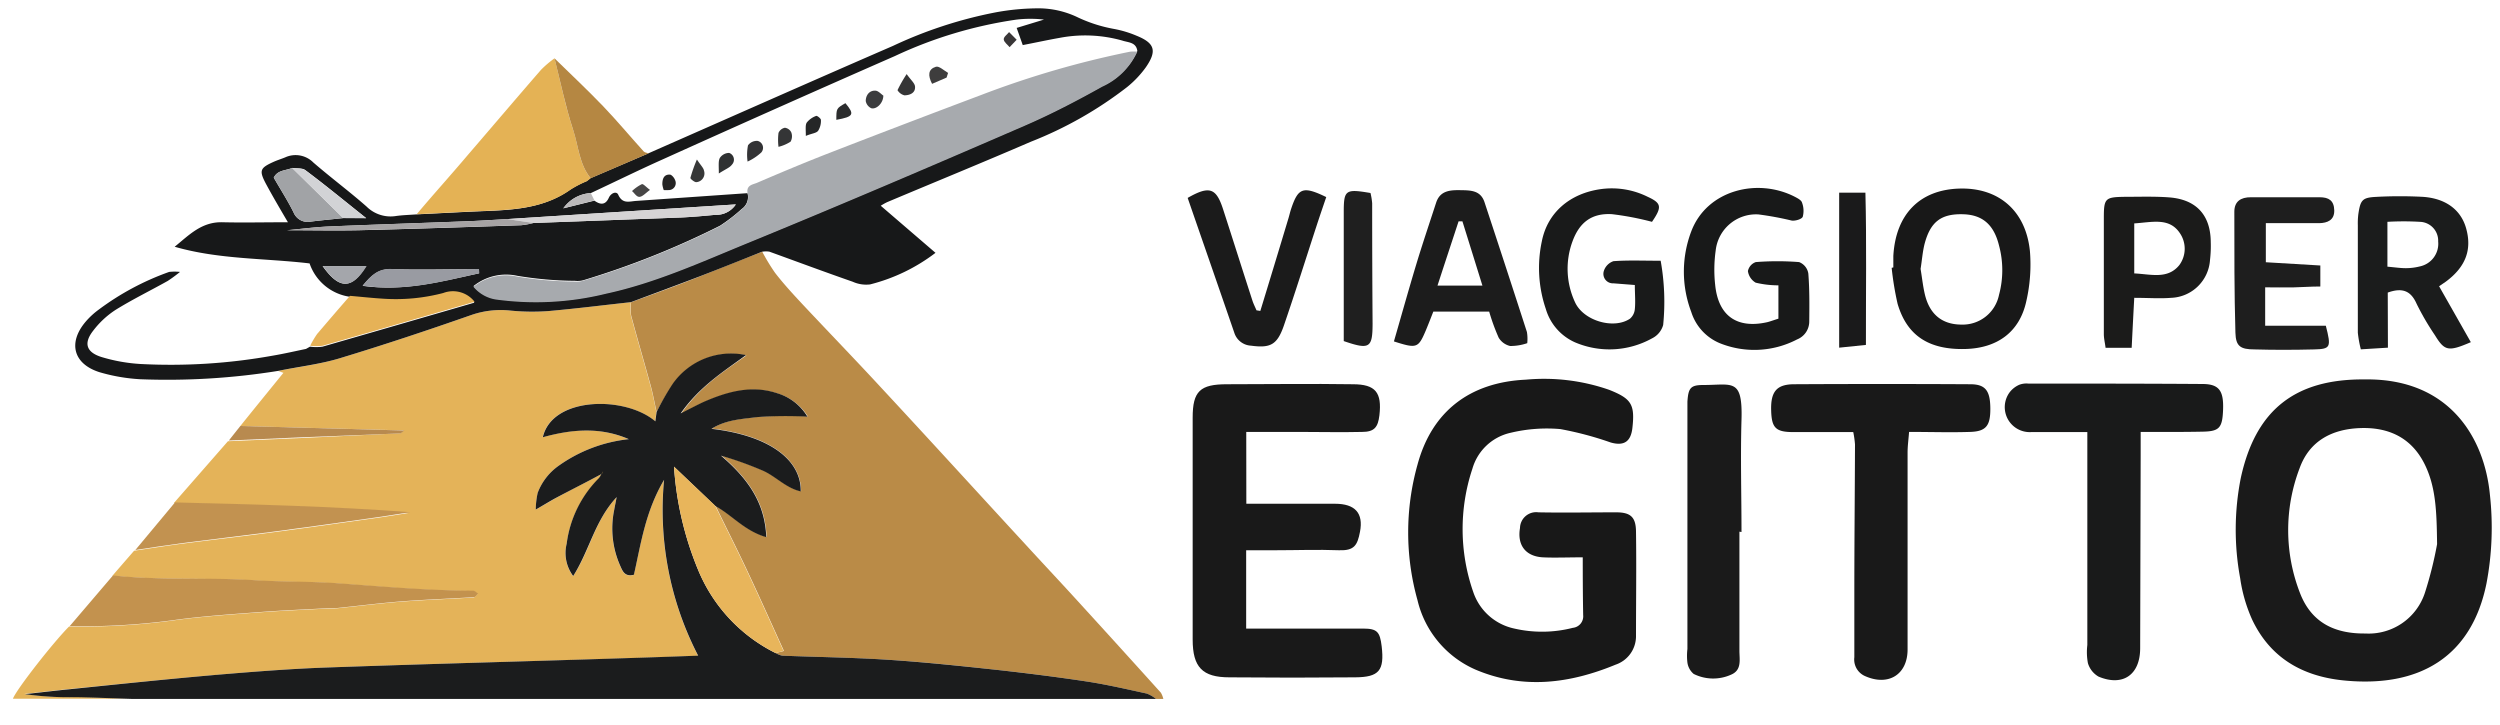
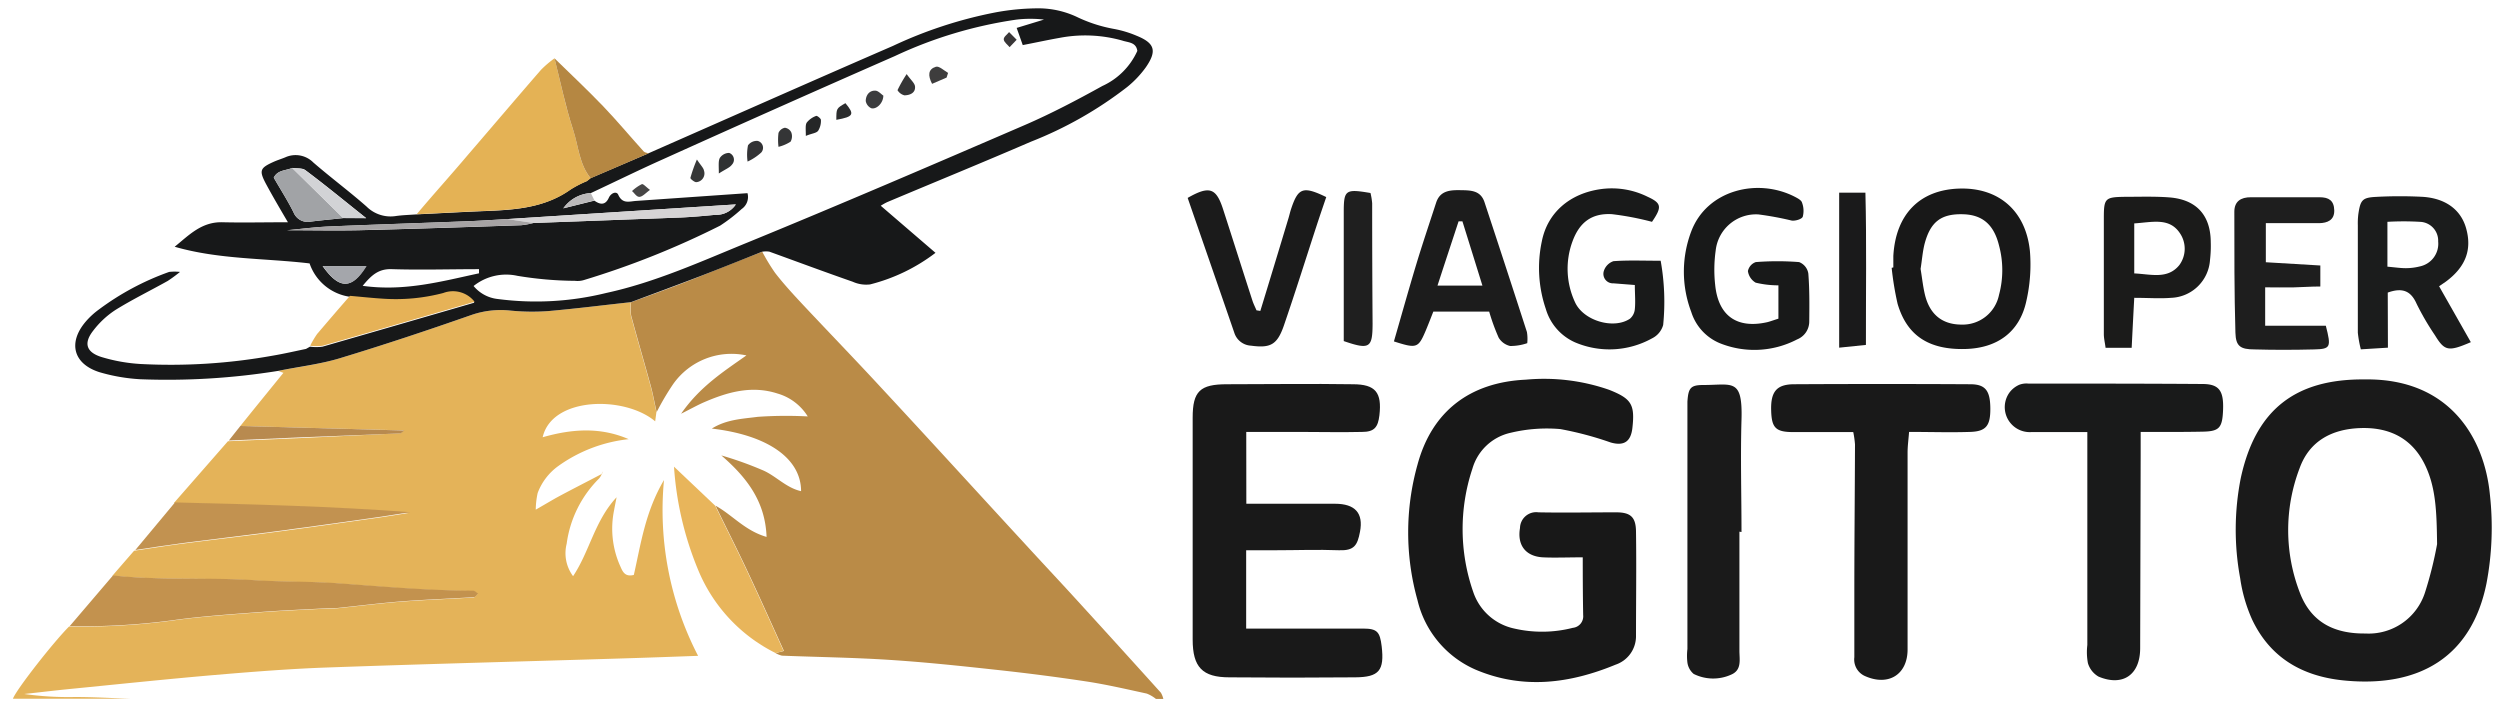
<svg xmlns="http://www.w3.org/2000/svg" id="Layer_1" data-name="Layer 1" viewBox="0 0 300 87">
  <defs>
    <style>.cls-1{fill:#e4b359;}.cls-2{fill:#ba8b47;}.cls-3{fill:#1b1c1d;}.cls-4{fill:#171819;}.cls-5{fill:#1a1a1a;}.cls-6{fill:#181818;}.cls-7{fill:#191919;}.cls-8{fill:#191a1a;}.cls-9{fill:#e4b255;}.cls-10{fill:#c3924e;}.cls-11{fill:#c29250;}.cls-12{fill:#1b1c1c;}.cls-13{fill:#1e1e1e;}.cls-14{fill:#1b1b1a;}.cls-15{fill:#b58742;}.cls-16{fill:#e6b257;}.cls-17{fill:#181919;}.cls-18{fill:#1c1c1c;}.cls-19{fill:#1b1b1b;}.cls-20{fill:#1a1a1b;}.cls-21{fill:#1f1f1f;}.cls-22{fill:#b88a4f;}.cls-23{fill:#e8b55b;}.cls-24{fill:#a7aaae;}.cls-25{fill:#a1a3a6;}.cls-26{fill:#d6d4d5;}.cls-27{fill:#999ba2;}.cls-28{fill:#a6a3a4;}.cls-29{fill:#d2d3d6;}.cls-30{fill:#a4a6ab;}.cls-31{fill:#bbb9ba;}.cls-32{fill:#3b3c3e;}.cls-33{fill:#353536;}.cls-34{fill:#333335;}.cls-35{fill:#343536;}.cls-36{fill:#3e3d3d;}.cls-37{fill:#252627;}.cls-38{fill:#2f3132;}.cls-39{fill:#2b2c2d;}.cls-40{fill:#373838;}.cls-41{fill:#242323;}.cls-42{fill:#474646;}.cls-43{fill:#393637;}</style>
  </defs>
  <title>Artboard 1</title>
  <path class="cls-1" d="M28.84,51.12c1.69-2.1,3.39-4.19,5.17-6.38l-.65-.23c2.47-.49,5-.79,7.38-1.51,5.32-1.61,10.6-3.37,15.85-5.21a10.73,10.73,0,0,1,4.66-.52,26.49,26.49,0,0,0,4.54.06c3.31-.29,6.61-.71,9.92-1.07a6.17,6.17,0,0,0,0,1.61c.76,2.83,1.59,5.64,2.36,8.46.28,1,.47,2.08.7,3.12l-.15,1.11c-3.63-3.08-12.38-3-13.5,1.91,3.5-1,6.9-1.25,10.32.23A17.73,17.73,0,0,0,67,55.92a7,7,0,0,0-2.48,3.24,9.85,9.85,0,0,0-.23,2c1.06-.61,1.72-1,2.4-1.39,1.84-1,3.69-1.93,5.53-2.9l0,0a2.41,2.41,0,0,1-.32.54A13.57,13.57,0,0,0,68,65.25a4.62,4.62,0,0,0,.77,3.89c2-3,2.58-6.63,5.22-9.47-.14.74-.23,1.15-.3,1.56a11,11,0,0,0,.7,6.62c.28.6.51,1.44,1.67,1.14.84-3.69,1.36-7.56,3.62-11.39a38,38,0,0,0,4.09,21.1c-3.3.12-6.33.23-9.37.32-11.72.36-23.44.66-35.16,1.08-4.51.16-9,.52-13.5.9-5.8.5-11.58,1.11-17.37,1.68-1.82.18-3.64.4-5.46.6a37.91,37.91,0,0,0,6.1.36c2.24,0,4.48.14,6.72.21H1.55c.38-1.07,4.84-6.77,6.74-8.67a81.82,81.82,0,0,0,13.17-.82c3.28-.42,6.59-.64,9.89-.89,2.67-.2,5.34-.3,8-.45.29,0,.58,0,.87,0,2.65-.27,5.29-.61,7.94-.82,2.88-.22,5.77-.32,8.66-.5.15,0,.28-.24.49-.43-.25-.16-.42-.35-.58-.35-5.43,0-10.83-.5-16.24-.89-3.32-.24-6.65-.16-10-.37-5.64-.36-11.32,0-17-.57.86-1,1.73-2,2.6-3,1.91-.28,3.82-.59,5.73-.84,3.56-.46,7.12-.87,10.68-1.34,4.19-.55,8.38-1.15,12.56-1.74,1.35-.19,2.69-.41,4-.62-9.41-.71-18.81-.94-28.21-1.17l6.5-7.43,8.87-.39L48,52c.11,0,.2-.14.48-.35Z" />
  <path class="cls-2" d="M78.8,49.45c-.23-1-.42-2.09-.7-3.12-.77-2.82-1.6-5.63-2.36-8.46a6.17,6.17,0,0,1,0-1.61c2.76-1,5.52-2,8.27-3.1,2.5-1,5-2,7.46-2.95A24.3,24.3,0,0,0,93,32.73c1,1.3,2.15,2.55,3.29,3.77,3.13,3.34,6.32,6.63,9.43,10C111.51,52.73,117.22,59,123,65.27c2.06,2.25,4.15,4.47,6.21,6.73q5.07,5.55,10.1,11.13a2.72,2.72,0,0,1,.29.74h-.89a4.1,4.1,0,0,0-1.1-.64c-2.39-.52-4.79-1.08-7.21-1.45-3.56-.54-7.15-1-10.74-1.39-4.31-.47-8.62-.93-13-1.21s-8.55-.33-12.82-.5a2.76,2.76,0,0,1-.77-.31l1-.26c-1.5-3.3-2.93-6.51-4.43-9.69-1.22-2.6-2.52-5.16-3.78-7.74,2,1.09,3.52,3,6.13,3.75-.16-4.35-2.46-7.2-5.43-9.78a42.67,42.67,0,0,1,4.88,1.74c1.63.66,2.85,2.14,4.69,2.55,0-3.92-4-6.73-10.71-7.51,1.76-1.11,3.69-1.17,5.51-1.41a49.47,49.47,0,0,1,6-.05,6.34,6.34,0,0,0-3.64-2.75c-3.1-1-6-.17-8.85,1.07-.77.34-1.5.75-2.71,1.36,2.26-3.26,5.11-5.07,7.84-7a8.56,8.56,0,0,0-8.81,3.47A30.9,30.9,0,0,0,78.8,49.45Z" />
-   <path class="cls-3" d="M93.08,78.37a2.76,2.76,0,0,0,.77.31c4.27.17,8.55.22,12.82.5s8.64.74,13,1.21c3.59.4,7.18.85,10.74,1.39,2.42.37,4.82.93,7.21,1.45a4.1,4.1,0,0,1,1.1.64q-31,0-62,0-30.45,0-60.92,0c-2.24-.07-4.48-.17-6.72-.21a37.91,37.91,0,0,1-6.1-.36c1.82-.2,3.64-.42,5.46-.6C14.17,82.11,20,81.5,25.75,81c4.49-.38,9-.74,13.5-.9C51,79.68,62.69,79.38,74.41,79c3-.09,6.07-.2,9.37-.32a38,38,0,0,1-4.09-21.1c-2.26,3.83-2.78,7.7-3.62,11.39-1.16.3-1.39-.54-1.67-1.14a11,11,0,0,1-.7-6.62c.07-.41.16-.82.3-1.56-2.64,2.84-3.27,6.43-5.22,9.47A4.62,4.62,0,0,1,68,65.25a13.57,13.57,0,0,1,3.87-7.88,2.41,2.41,0,0,0,.32-.54l.19-.31-.16.34c-1.84,1-3.69,1.92-5.53,2.9-.68.37-1.34.78-2.4,1.39a9.85,9.85,0,0,1,.23-2A7,7,0,0,1,67,55.92a17.73,17.73,0,0,1,8.46-3.22c-3.42-1.48-6.82-1.2-10.32-.23,1.12-4.9,9.87-5,13.5-1.91l.15-1.11a30.9,30.9,0,0,1,1.92-3.37,8.56,8.56,0,0,1,8.81-3.47c-2.73,2-5.58,3.78-7.84,7,1.21-.61,1.94-1,2.71-1.36,2.84-1.24,5.75-2.09,8.85-1.07A6.34,6.34,0,0,1,96.89,50a49.47,49.47,0,0,0-6,.05c-1.82.24-3.75.3-5.51,1.41,6.73.78,10.76,3.59,10.71,7.51-1.84-.41-3.06-1.89-4.69-2.55a42.67,42.67,0,0,0-4.88-1.74c3,2.58,5.27,5.43,5.43,9.78-2.61-.75-4.12-2.66-6.13-3.75L80.88,56a39,39,0,0,0,2.89,12.38A19.38,19.38,0,0,0,93.08,78.37Z" />
  <path class="cls-4" d="M91.44,30.21c-2.49,1-5,2-7.46,2.95-2.75,1.05-5.51,2.07-8.27,3.1-3.31.36-6.61.78-9.92,1.07a26.49,26.49,0,0,1-4.54-.06,10.73,10.73,0,0,0-4.66.52c-5.25,1.84-10.53,3.6-15.85,5.21-2.39.72-4.91,1-7.38,1.51a83.76,83.76,0,0,1-16.51,1,21.49,21.49,0,0,1-4.92-.85c-3.14-1-3.79-3.54-1.65-6.06a9.31,9.31,0,0,1,1.6-1.47,32.06,32.06,0,0,1,8.42-4.5,5.94,5.94,0,0,1,1.3,0,16.86,16.86,0,0,1-1.47,1.08c-2.09,1.17-4.24,2.22-6.27,3.48a10.7,10.7,0,0,0-2.69,2.51c-1.15,1.48-.83,2.56,1,3.14a20.25,20.25,0,0,0,4.7.84,69,69,0,0,0,15.85-1c1.36-.23,2.7-.54,4-.81l.48-.27h0a5.74,5.74,0,0,0,1.5,0c6-1.73,12.07-3.49,18.22-5.28a3.29,3.29,0,0,0-3.76-1.05,22.37,22.37,0,0,1-7.1.69c-1.36-.08-2.72-.23-4.09-.35a6,6,0,0,1-4.82-4c-5.39-.64-10.85-.46-16.19-2,1.73-1.4,3.22-3,5.72-2.94s5.07,0,7.87,0c-1-1.7-1.83-3.12-2.62-4.58-.86-1.62-.74-1.92.86-2.65.46-.21.95-.36,1.42-.55a3,3,0,0,1,3.39.61c2.09,1.81,4.31,3.46,6.38,5.28a4.09,4.09,0,0,0,3.55,1.14c.79-.11,1.59-.13,2.39-.19,2.67-.13,5.35-.28,8-.39,3.7-.14,7.37-.34,10.54-2.61a13,13,0,0,1,1.94-1l.43-.34h0l7-3c9.77-4.3,19.53-8.63,29.32-12.88a52.25,52.25,0,0,1,12.19-4A28.37,28.37,0,0,1,124.76,1a10.9,10.9,0,0,1,4.4,1,17.39,17.39,0,0,0,4.51,1.47,12.9,12.9,0,0,1,2.7.81c2.21.89,2.5,1.82,1.12,3.81a12.21,12.21,0,0,1-2.24,2.36A46.62,46.62,0,0,1,123.72,17c-5.74,2.48-11.52,4.84-17.27,7.26a7.37,7.37,0,0,0-.76.43l6.57,5.65a21.65,21.65,0,0,1-7.85,3.79,3.91,3.91,0,0,1-2.08-.32c-3.36-1.17-6.69-2.41-10-3.61A2.69,2.69,0,0,0,91.44,30.21ZM60.87,26.29c-1.73.1-3.47.22-5.2.28-5.38.21-10.76.38-16.14.61-1.7.07-3.4.3-5.07.45,2.88,0,5.78.06,8.68,0,6.47-.16,12.94-.38,19.4-.6A9.36,9.36,0,0,0,64,26.76L81.7,26.1c1.38-.06,2.76-.19,4.13-.32a2.82,2.82,0,0,0,2.47-1.25Zm-19.69-.12h2.76c-2.63-2.09-4.93-4-7.29-5.75-.38-.29-1-.19-1.59-.27-.74.34-1.73.22-2.21,1.17.8,1.39,1.66,2.73,2.37,4.15a1.83,1.83,0,0,0,2.09,1.12C38.59,26.43,39.89,26.31,41.18,26.17Zm95.3-20.06c-.15-1.07-1.11-1-1.8-1.24a16.38,16.38,0,0,0-7.56-.32c-1.42.25-2.83.56-4.39.86L122,3.35l3.28-1a14.36,14.36,0,0,0-3.28,0A51.68,51.68,0,0,0,107.4,6.72q-14,6.14-27.84,12.39c-2.91,1.3-5.77,2.71-8.66,4.06A4.36,4.36,0,0,0,67.6,25l3.73-.92c.7.5,1.32.56,1.73-.35.26-.57.92-.83,1.13-.36.51,1.15,1.35.79,2.15.74l13.36-.93A1.75,1.75,0,0,1,89,25.08a20.11,20.11,0,0,1-2.59,2,102.1,102.1,0,0,1-16.32,6.52A2.64,2.64,0,0,1,69,33.7a43.93,43.93,0,0,1-6.91-.6,6.26,6.26,0,0,0-5.26,1.22,4.36,4.36,0,0,0,2.9,1.56,35.17,35.17,0,0,0,13-.72c5.91-1.28,11.41-3.79,17-6.07,11.13-4.56,22.18-9.31,33.23-14.08,3.19-1.38,6.27-3,9.32-4.69A8.44,8.44,0,0,0,136.48,6.11Zm-79,26.68,0-.49c-3.47,0-7,.11-10.41,0-1.63-.07-2.48.7-3.55,2C48.56,35,53,33.76,57.52,32.79Zm-18.77-.86c2,2.82,3.5,2.83,5.21,0Z" />
  <path class="cls-5" d="M283.79,45.53c10.13-.14,14.35,7,15,13.85A35.81,35.81,0,0,1,298.38,70c-1.77,8.77-8,12.6-17.25,11.64-4.91-.52-8.7-2.73-10.86-7.26a18.46,18.46,0,0,1-1.45-5,32,32,0,0,1,.07-12C270.66,49.2,275.4,45.45,283.79,45.53Zm8.66,19.77c-.05-3.89-.13-6.91-1.54-9.69-1.6-3.14-4.34-4.36-7.69-4.24s-6.09,1.51-7.28,4.85a20.83,20.83,0,0,0,.08,15c1.38,3.52,4.17,4.84,7.83,4.8A7.1,7.1,0,0,0,291,71.1,46.1,46.1,0,0,0,292.45,65.3Z" />
  <path class="cls-6" d="M189.93,66.88c-1.86,0-3.33.07-4.79,0-2.09-.12-3.09-1.49-2.74-3.52a1.94,1.94,0,0,1,2.21-1.88c3.11.06,6.22,0,9.33,0,1.75,0,2.36.59,2.38,2.3.06,4.21,0,8.42,0,12.63a3.6,3.6,0,0,1-2.45,3.35c-5.5,2.27-11.11,3-16.77.61a12.13,12.13,0,0,1-7-8.35,30.13,30.13,0,0,1,0-16.26c1.73-6.42,6.31-9.89,13-10.2a23.72,23.72,0,0,1,10,1.22c2.67,1.06,3.1,1.75,2.79,4.55-.18,1.66-1,2.22-2.6,1.77a40.06,40.06,0,0,0-6.05-1.61,18.67,18.67,0,0,0-5.95.44,6.15,6.15,0,0,0-4.6,4.31,22.94,22.94,0,0,0,.1,14.8,6.65,6.65,0,0,0,4.9,4.38,14.87,14.87,0,0,0,7.05-.08,1.39,1.39,0,0,0,1.24-1.53C189.94,71.57,189.93,69.31,189.93,66.88Z" />
  <path class="cls-7" d="M149.56,60.45c3.71,0,7.17,0,10.64,0,2.41,0,3.43,1.12,3,3.36-.31,1.64-.7,2.28-2.51,2.22-2.56-.1-5.12,0-7.68,0h-3.47v9.4H157c2.19,0,4.39,0,6.59,0,1.69,0,2,.41,2.21,2.12.34,2.91-.3,3.71-3.18,3.73q-7.54.07-15.1,0c-3.24,0-4.4-1.23-4.4-4.53q0-13.32,0-26.64c0-3.17.89-4,4.11-4,5,0,10.07-.08,15.11,0,2.74,0,3.5,1,3.19,3.72-.17,1.44-.61,2-2.08,2-2.47.06-5,0-7.42,0h-6.48Z" />
  <path class="cls-8" d="M256.88,51.83v2.86l-.06,23.09c0,3.19-2.07,4.64-5,3.41a2.77,2.77,0,0,1-1.27-1.61,7.18,7.18,0,0,1-.07-2.18q0-11.41,0-22.82V51.85c-2.38,0-4.55,0-6.72,0a3,3,0,0,1-2.67-4.68,2.92,2.92,0,0,1,1.23-1,2.42,2.42,0,0,1,1.08-.14c7,0,13.93,0,20.89.05,2,0,2.56.81,2.48,3.06s-.46,2.63-2.53,2.66C261.85,51.85,259.49,51.83,256.88,51.83Z" />
  <path class="cls-7" d="M222.39,51.85c-2.47,0-4.83,0-7.2,0-2.12,0-2.59-.52-2.65-2.57-.07-2.26.63-3.16,2.74-3.17q10.58-.06,21.15,0c1.83,0,2.39.78,2.41,2.87s-.49,2.79-2.42,2.85c-2.37.08-4.74,0-7.33,0-.07.91-.18,1.7-.18,2.48q0,11.8,0,23.63c0,3-2.3,4.46-5.15,3.17a2.17,2.17,0,0,1-1.24-2.24c0-2.57,0-5.13,0-7.69,0-6,.06-11.9.08-17.85A11.34,11.34,0,0,0,222.39,51.85Z" />
  <path class="cls-9" d="M70.44,21.74a13,13,0,0,0-1.94,1C65.33,25,61.66,25.18,58,25.32c-2.67.11-5.35.26-8,.39C52,23.33,54.11,21,56.18,18.55,59.1,15.16,62,11.74,64.93,8.37A12.51,12.51,0,0,1,66.54,7c.73,2.89,1.33,5.81,2.25,8.63.63,1.94.72,4.09,2.09,5.76h0Z" />
  <path class="cls-10" d="M13.56,69.05c5.64.61,11.32.21,17,.57,3.33.21,6.66.13,10,.37,5.41.39,10.81.87,16.24.89.16,0,.33.19.58.35-.21.19-.34.42-.49.43-2.89.18-5.78.28-8.66.5-2.65.21-5.29.55-7.94.82-.29,0-.58,0-.87,0-2.67.15-5.34.25-8,.45-3.3.25-6.61.47-9.89.89a81.82,81.82,0,0,1-13.17.82Z" />
  <path class="cls-5" d="M208.73,63.8c0,4.77,0,9.53,0,14.29,0,1.07.31,2.32-1,2.87a5.23,5.23,0,0,1-4.49-.09,2.17,2.17,0,0,1-.75-1.35,6.88,6.88,0,0,1,0-1.64q0-13.74,0-27.48c0-.73,0-1.47,0-2.2.11-1.64.37-2,1.92-2,3.48,0,4.72-.87,4.57,4.18-.13,4.49,0,9,0,13.46Z" />
  <path class="cls-11" d="M21,60.29c9.4.23,18.8.46,28.21,1.17-1.35.21-2.69.43-4,.62-4.18.59-8.37,1.19-12.56,1.74-3.56.47-7.12.88-10.68,1.34-1.91.25-3.82.56-5.73.84Z" />
  <path class="cls-12" d="M286.55,41.72l-3.25.2a13.82,13.82,0,0,1-.36-2c0-4.3,0-8.6,0-12.89A8.92,8.92,0,0,1,283,25.7c.26-1.75.49-2,2.24-2.08a52.7,52.7,0,0,1,5.48,0c2.76.18,4.57,1.55,5.2,3.73.74,2.56,0,4.65-2.41,6.44l-.82.56,3.81,6.71c-2.7,1.16-3.14,1.07-4.3-.82A31.85,31.85,0,0,1,290,36.47c-.68-1.55-1.69-2-3.47-1.36ZM286.49,32c1,.09,1.64.19,2.27.18a6.86,6.86,0,0,0,1.62-.21,2.78,2.78,0,0,0,2.2-3,2.26,2.26,0,0,0-2.19-2.35,33.42,33.42,0,0,0-3.9,0V32Z" />
  <path class="cls-13" d="M271.82,34.48v4.61h7.28c.66,2.59.58,2.79-1.4,2.84-2.38.06-4.76.07-7.13,0-1.75,0-2.27-.39-2.32-2-.14-4.84-.13-9.68-.13-14.52,0-1.23.76-1.75,2-1.74,2.75,0,5.49,0,8.23,0,1.09,0,1.73.38,1.76,1.57s-.84,1.52-1.8,1.54c-2.09,0-4.17,0-6.41,0v4.69l6.54.39v2.52c-1.18,0-2.25.09-3.31.11S273.1,34.48,271.82,34.48Z" />
  <path class="cls-14" d="M256.11,35.74c-.12,2.22-.21,4-.31,6h-3.13c-.07-.57-.2-1.08-.21-1.6,0-4.65,0-9.3,0-13.95,0-2.37.14-2.53,2.41-2.57,1.83,0,3.66-.07,5.47.07,3.23.26,4.92,2.13,4.95,5.33a14.35,14.35,0,0,1-.09,2.18,4.86,4.86,0,0,1-4.67,4.54C259.15,35.85,257.78,35.74,256.11,35.74Zm0-8.93v6c2,.09,4,.74,5.41-1A3.31,3.31,0,0,0,261.6,28C260.32,26.05,258.24,26.68,256.08,26.81Z" />
  <path class="cls-15" d="M70.88,21.39c-1.37-1.67-1.46-3.82-2.09-5.76-.92-2.82-1.52-5.74-2.25-8.63,1.94,1.9,3.93,3.76,5.81,5.72,1.69,1.76,3.25,3.64,4.89,5.45.13.14.39.16.59.23Z" />
  <path class="cls-16" d="M42,35.5c1.37.12,2.73.27,4.09.35a22.37,22.37,0,0,0,7.1-.69,3.29,3.29,0,0,1,3.76,1.05C50.79,38,44.76,39.76,38.72,41.49a5.74,5.74,0,0,1-1.5,0,11.05,11.05,0,0,1,.84-1.42C39.35,38.56,40.68,37,42,35.5Z" />
  <path class="cls-6" d="M227.2,32.09c0-.46,0-.92,0-1.37.28-5,3.16-7.94,7.9-8.09s8,2.66,8.49,7.5a19.67,19.67,0,0,1-.43,6c-.8,3.7-3.46,5.65-7.33,5.75-4.38.11-7-1.61-8.12-5.43a36.2,36.2,0,0,1-.71-4.31Zm3.27.18c.17,1,.27,2,.5,3,.56,2.43,2.06,3.66,4.36,3.68a4.45,4.45,0,0,0,4.55-3.56,11.4,11.4,0,0,0,0-5.94c-.62-2.51-2-3.68-4.32-3.74-2.64-.07-3.93.91-4.63,3.63C230.7,30.3,230.63,31.3,230.47,32.27Z" />
  <path class="cls-17" d="M213.41,38.24v-4a11.62,11.62,0,0,1-2.73-.32,1.92,1.92,0,0,1-.93-1.39,1.44,1.44,0,0,1,.95-1.08,33.31,33.31,0,0,1,5.19,0A1.76,1.76,0,0,1,217,32.83c.15,1.91.13,3.83.11,5.76a2.31,2.31,0,0,1-1.46,2.14,11.08,11.08,0,0,1-9.28.45,6,6,0,0,1-3.42-3.75,13.62,13.62,0,0,1,0-9.66c1.89-5,8-6.46,12.46-4.14.32.17.75.39.83.68a2.77,2.77,0,0,1,.09,1.7c-.12.29-.88.52-1.32.46a37.71,37.71,0,0,0-4-.74,4.87,4.87,0,0,0-5.13,4.35,16.55,16.55,0,0,0-.06,4.1c.37,3.73,2.62,5.3,6.26,4.48C212.44,38.57,212.86,38.41,213.41,38.24Z" />
  <path class="cls-8" d="M198.24,26.62a34.78,34.78,0,0,0-4.81-.92c-2.44-.14-3.92,1-4.75,3.32a9.5,9.5,0,0,0,.31,7.22c1,2.26,4.67,3.32,6.61,2a1.71,1.71,0,0,0,.58-1.14c.09-.9,0-1.8,0-2.9L193.62,34a1.14,1.14,0,0,1-1.16-1.48,1.82,1.82,0,0,1,1.16-1.18c1.81-.13,3.64-.05,5.66-.05a27.92,27.92,0,0,1,.3,7.71,2.55,2.55,0,0,1-1.33,1.6,10.53,10.53,0,0,1-9.25.48,6.32,6.32,0,0,1-3.5-4,15.26,15.26,0,0,1-.48-8.12c.68-3.46,3.38-5.76,7.11-6.27a9.66,9.66,0,0,1,5.6.93C199.41,24.39,199.44,24.86,198.24,26.62Z" />
  <path class="cls-18" d="M183.27,41.18a6.24,6.24,0,0,1-2.05.34,2.17,2.17,0,0,1-1.38-1,24.88,24.88,0,0,1-1.14-3.13H172c-.31.79-.6,1.54-.91,2.28-.9,2.11-1.08,2.18-3.82,1.3.9-3.11,1.77-6.23,2.71-9.34.74-2.44,1.56-4.86,2.35-7.29.46-1.44,1.63-1.54,2.88-1.52s2.45,0,2.93,1.44q2.57,7.78,5.09,15.58A5,5,0,0,1,183.27,41.18ZM172.5,34.27h5.39c-.85-2.73-1.62-5.22-2.4-7.71l-.46,0C174.23,29,173.42,31.44,172.5,34.27Z" />
  <path class="cls-19" d="M151.24,37.31q1.68-5.48,3.34-11c.14-.44.23-.89.38-1.32.83-2.46,1.43-2.68,4.19-1.34-.36,1.06-.74,2.16-1.1,3.26-1.33,4.07-2.61,8.16-4,12.2-.8,2.29-1.63,2.68-3.93,2.37a2.22,2.22,0,0,1-2-1.54c-1.86-5.41-3.74-10.81-5.6-16.19,2.6-1.49,3.42-1.21,4.25,1.36,1.18,3.64,2.33,7.29,3.51,10.93.13.41.33.8.5,1.2Z" />
  <path class="cls-20" d="M223.91,41.39l-3.21.33V23.12h3.15C224,29.17,223.9,35.15,223.91,41.39Z" />
  <path class="cls-21" d="M161.25,40.93v-13c0-.82,0-1.63,0-2.45,0-2.7.2-2.83,3.21-2.32a7.9,7.9,0,0,1,.2,1.23q0,7.24.05,14.48C164.7,41.75,164.35,42,161.25,40.93Z" />
  <path class="cls-22" d="M28.84,51.12l19.68.54c-.28.21-.37.34-.48.35l-11.71.46-8.87.39Z" />
  <path class="cls-16" d="M37.24,41.53l-.48.27Z" />
  <path class="cls-23" d="M93.08,78.37a19.38,19.38,0,0,1-9.31-10A39,39,0,0,1,80.88,56l4.94,4.68c1.26,2.58,2.56,5.14,3.78,7.74,1.5,3.18,2.93,6.39,4.43,9.69Z" />
  <path class="cls-1" d="M72.23,56.86l.16-.34-.19.31Z" />
-   <path class="cls-24" d="M89.7,23.15c-.15-1,.72-1,1.23-1.25,2.84-1.22,5.7-2.42,8.58-3.54,6.1-2.37,12.22-4.7,18.33-7a112,112,0,0,1,17.78-5.16,4.91,4.91,0,0,1,.86,0,8.44,8.44,0,0,1-4.22,4.21c-3,1.68-6.13,3.31-9.32,4.69-11,4.77-22.1,9.52-33.23,14.08-5.56,2.28-11.06,4.79-17,6.07a35.17,35.17,0,0,1-13,.72,4.36,4.36,0,0,1-2.9-1.56,6.26,6.26,0,0,1,5.26-1.22,43.93,43.93,0,0,0,6.91.6,2.64,2.64,0,0,0,1.08-.13,102.1,102.1,0,0,0,16.32-6.52,20.11,20.11,0,0,0,2.59-2A1.75,1.75,0,0,0,89.7,23.15Z" />
  <path class="cls-25" d="M41.18,26.17c-1.29.14-2.59.26-3.87.42a1.83,1.83,0,0,1-2.09-1.12c-.71-1.42-1.57-2.76-2.37-4.15.48-.95,1.47-.83,2.21-1.17Z" />
  <path class="cls-26" d="M60.87,26.29,88.3,24.53a2.82,2.82,0,0,1-2.47,1.25c-1.37.13-2.75.26-4.13.32L64,26.76Z" />
-   <path class="cls-27" d="M57.52,32.79c-4.5,1-9,2.25-14,1.49,1.07-1.33,1.92-2.1,3.55-2,3.46.16,6.94,0,10.41,0Z" />
  <path class="cls-28" d="M60.87,26.29l3.15.47a9.36,9.36,0,0,1-1.48.26c-6.46.22-12.93.44-19.4.6-2.9.07-5.8,0-8.68,0,1.67-.15,3.37-.38,5.07-.45,5.38-.23,10.76-.4,16.14-.61C57.4,26.51,59.14,26.39,60.87,26.29Z" />
  <path class="cls-29" d="M41.18,26.17l-6.12-6c.54.08,1.21,0,1.59.27,2.36,1.79,4.66,3.66,7.29,5.75Z" />
  <path class="cls-30" d="M38.75,31.93H44C42.25,34.76,40.7,34.75,38.75,31.93Z" />
  <path class="cls-31" d="M70.9,23.17l.43.88L67.6,25A4.36,4.36,0,0,1,70.9,23.17Z" />
-   <path class="cls-15" d="M70.44,21.74l.43-.34Z" />
  <path class="cls-32" d="M106,11.47c0,.9-.82,1.68-1.44,1.52a1.17,1.17,0,0,1-.67-.87c0-.66.41-1.29,1.18-1.24C105.42,10.91,105.76,11.32,106,11.47Z" />
  <path class="cls-33" d="M108.8,8.89c.5.71.94,1.06,1,1.46.09.81-.62,1.08-1.27,1.09a1.37,1.37,0,0,1-.83-.62A16.49,16.49,0,0,1,108.8,8.89Z" />
  <path class="cls-34" d="M89.71,19.39a5.85,5.85,0,0,1,.05-1.95,1.31,1.31,0,0,1,1.16-.53.85.85,0,0,1,.43,1.39A6.45,6.45,0,0,1,89.71,19.39Z" />
  <path class="cls-35" d="M93.42,17.62a6.79,6.79,0,0,1,0-1.67,1.05,1.05,0,0,1,.77-.62,1,1,0,0,1,.76.55A1.32,1.32,0,0,1,94.87,17,4.76,4.76,0,0,1,93.42,17.62Z" />
  <path class="cls-36" d="M113.59,9.31l-1.74.75c-.52-1-.49-1.76.46-2.05.37-.12,1,.47,1.46.74Z" />
  <path class="cls-37" d="M96.7,16.31c0-.79-.08-1.29.11-1.6a2.54,2.54,0,0,1,1.13-.8c.11-.05.57.31.57.48a2.23,2.23,0,0,1-.33,1.3C97.94,16,97.42,16,96.7,16.31Z" />
  <path class="cls-38" d="M86.26,20.82c0-.95-.08-1.51.13-1.88a1.35,1.35,0,0,1,1.11-.59.86.86,0,0,1,.33,1.41C87.57,20.12,87.06,20.3,86.26,20.82Z" />
  <path class="cls-39" d="M100.36,14.38c0-1.37,0-1.37,1.09-2C102.58,13.73,102.45,14,100.36,14.38Z" />
  <path class="cls-40" d="M83.63,19.14c.47.72.79,1,.85,1.34a1.05,1.05,0,0,1-.94,1.38c-.21,0-.72-.4-.69-.52A17.39,17.39,0,0,1,83.63,19.14Z" />
-   <path class="cls-41" d="M79.65,22.81a3.23,3.23,0,0,1-.17-.69c0-.6.15-1.19.89-1.17.22,0,.54.38.63.64a.84.84,0,0,1-.75,1.22A5.7,5.7,0,0,1,79.65,22.81Z" />
  <path class="cls-42" d="M78,22.79c-.53.38-.87.79-1.24.83s-.61-.44-.92-.69A4.85,4.85,0,0,1,77,22.11C77.16,22,77.51,22.43,78,22.79Z" />
  <path class="cls-43" d="M122,4.77l-.85.89c-.25-.31-.67-.6-.7-.92s.41-.59.64-.89Z" />
</svg>